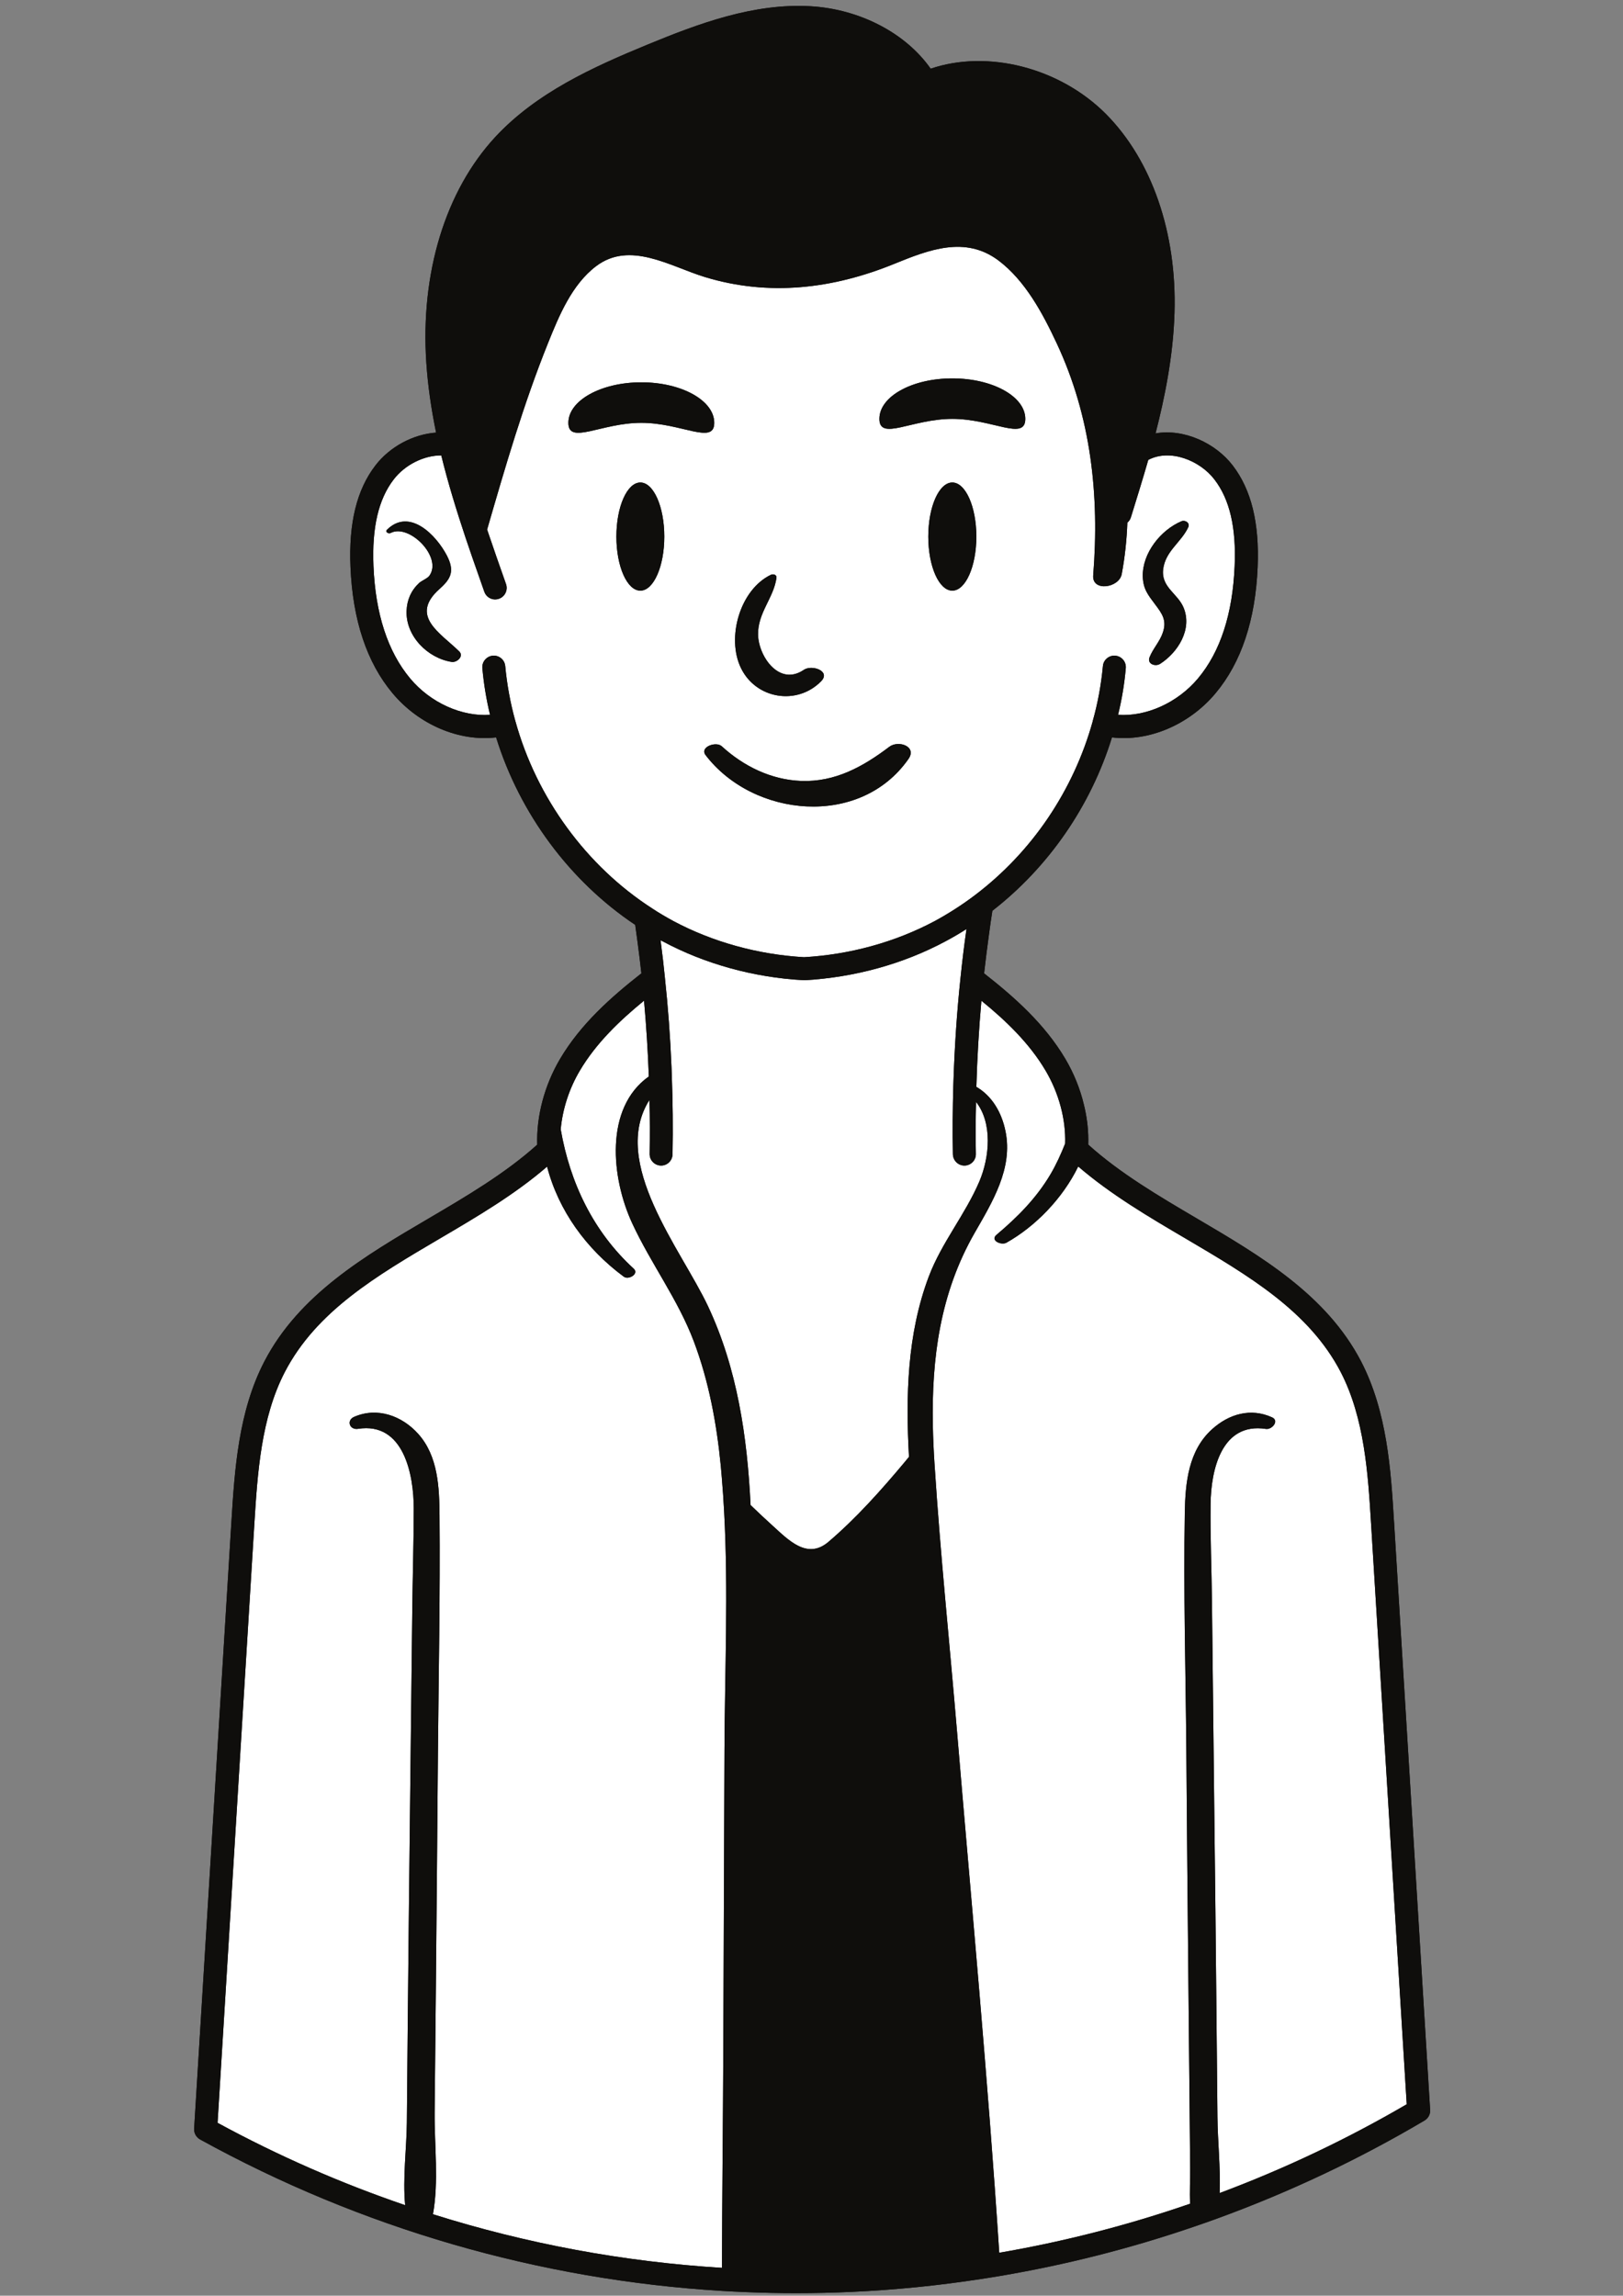
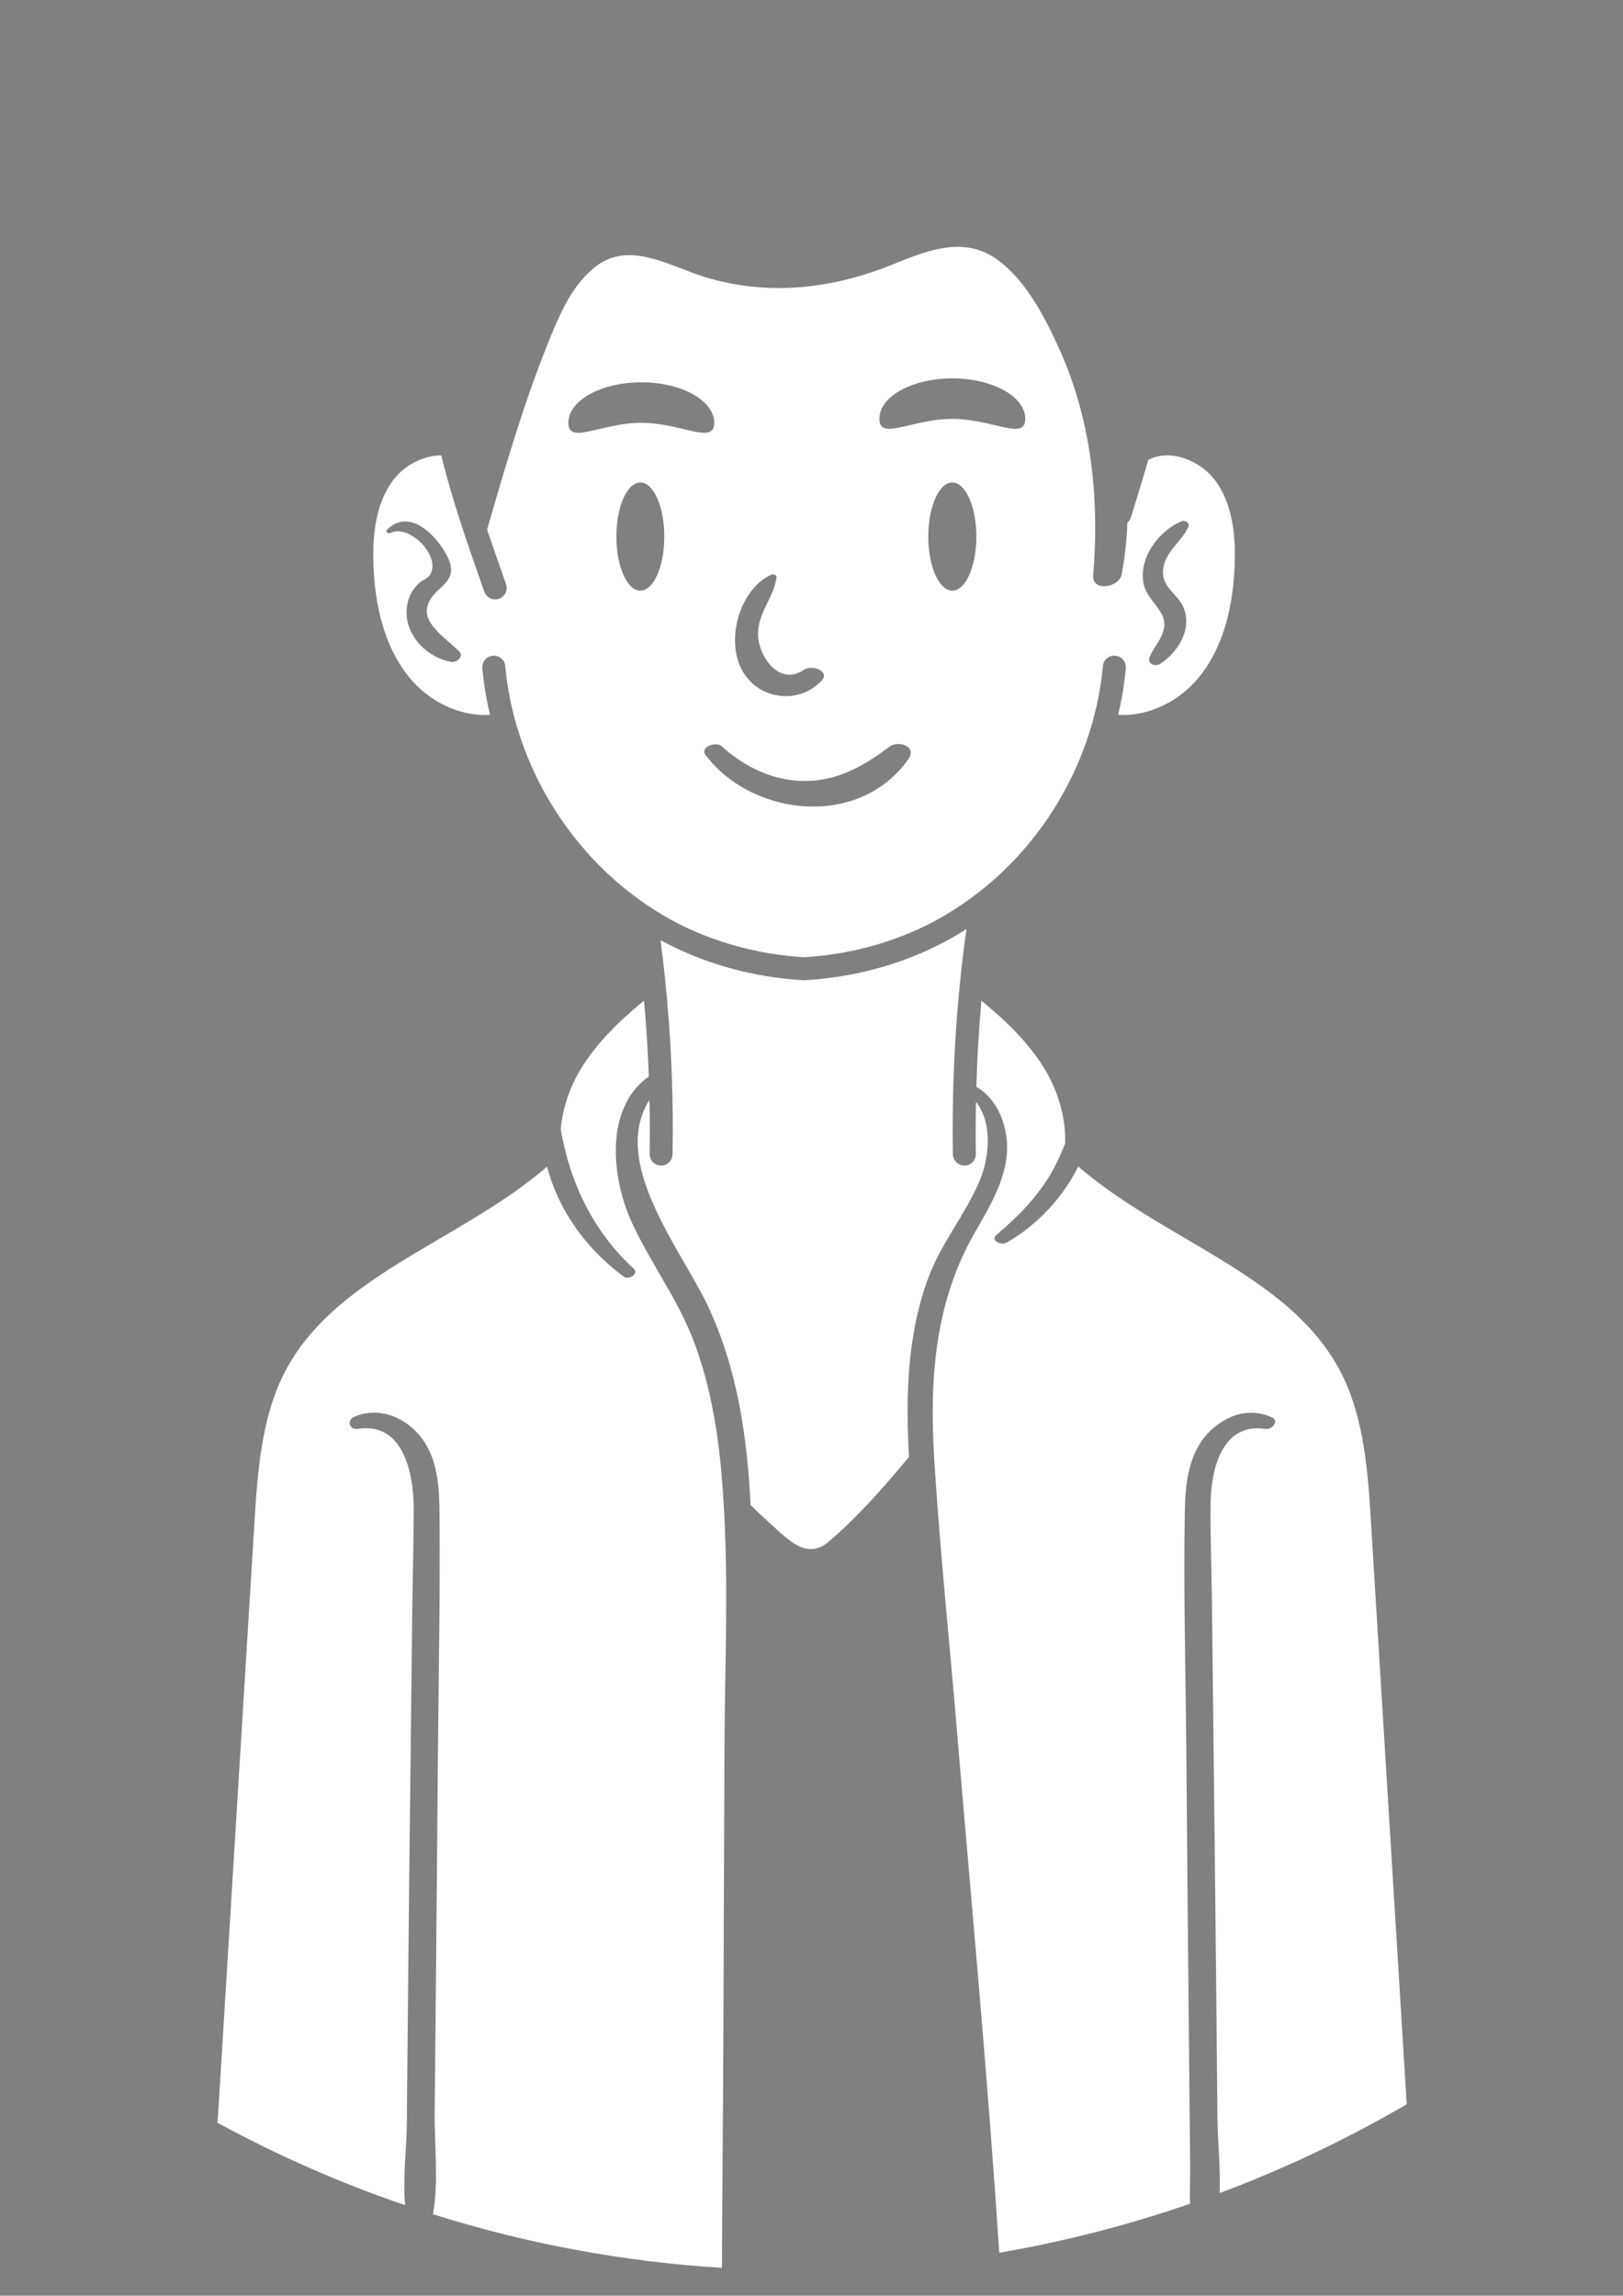
<svg xmlns="http://www.w3.org/2000/svg" width="1190.25pt" height="1683.75pt" viewBox="0 0 1190.25 1683.75">
  <rect x="0" y="0" width="1190.25" height="1683.75" fill="#808080" stroke="none" />
  <defs>
    <clipPath id="clip1">
      <path d="M 142.023 4 L 1048.582 4 L 1048.582 1682 L 142.023 1682 Z M 142.023 4 " />
    </clipPath>
    <clipPath id="clip2">
-       <path d="M 142.023 4 L 1048.582 4 L 1048.582 1682 L 142.023 1682 Z M 142.023 4 " />
-     </clipPath>
+       </clipPath>
  </defs>
  <g id="surface1">
    <g clip-path="url(#clip1)" clip-rule="nonzero">
-       <path style=" stroke:none;fill-rule:nonzero;fill:rgb(5.879%,5.489%,4.709%);fill-opacity:1;" d="M 1022.34 1116.27 C 1020.059 1078.426 1017.371 1035.547 998.168 998.473 C 972.684 949.523 924.5 921.172 877.898 893.762 C 850.133 877.422 821.426 860.578 798.09 839.508 C 798.09 838.199 798.125 836.891 798.125 835.582 C 798.09 827.195 796.98 818.641 794.867 810.117 C 792.113 798.508 787.48 787.102 781.301 776.633 C 766.191 751.066 743.965 731.34 721.707 713.891 C 722.812 704.062 724.055 694.129 725.434 684.234 C 726.105 679.133 726.875 673.766 727.781 667.992 C 769.082 635.887 799.969 591.062 815.48 540.836 C 842.41 544.09 872.09 531.641 891.496 508.391 C 910.332 485.879 920.707 454.742 922.32 415.891 C 923.664 383.648 917.719 359.258 904.055 341.406 C 891.465 324.992 868.363 314.234 847.445 317.852 C 854.027 292.281 860.406 261.457 861.348 229.32 C 863.094 170.699 844.758 117.594 811.051 83.598 C 777.137 49.547 724.289 36.191 682.523 50.383 C 664.359 24.422 630.715 6.703 594.488 4.578 C 552.82 2.168 512.363 17.242 474.574 32.836 C 434.781 49.246 393.414 67.961 363.234 100.477 C 326.645 139.965 308.207 200.359 312.664 266.227 C 313.781 282.594 316.125 299.371 319.824 317.285 C 303.145 318.496 285.973 327.484 275.297 341.406 C 261.629 359.223 255.664 383.582 257.039 415.891 C 258.656 454.742 269.016 485.879 287.82 508.359 C 307.23 531.641 336.914 544.055 363.84 540.836 C 381.164 596.73 417.926 646.352 465.84 678.328 C 466.418 682.523 467.02 686.648 467.555 690.875 C 468.633 699.129 469.602 706.746 470.375 713.891 C 448.117 731.34 425.852 751.066 410.742 776.633 C 399.328 795.926 393.324 818.605 393.992 839.543 C 370.621 860.578 341.988 877.422 314.188 893.762 C 267.574 921.137 219.398 949.488 193.914 998.473 C 174.742 1035.379 172.055 1078.359 169.707 1116.27 L 142.371 1561.227 C 142.176 1564.516 143.922 1567.566 146.738 1569.145 C 265.027 1634.367 395.762 1672.148 529.402 1680.234 C 535.512 1680.602 541.555 1680.902 547.633 1681.141 C 559.688 1681.641 571.773 1681.875 583.793 1681.875 C 597.492 1681.875 611.223 1681.574 624.957 1680.938 C 656.449 1679.496 687.809 1676.375 718.934 1671.578 C 723.637 1670.871 728.402 1670.133 733.07 1669.328 C 781.387 1661.176 829.164 1649.062 875.633 1633.125 C 881.238 1631.246 886.844 1629.234 892.418 1627.223 C 945.133 1608.031 996.203 1583.973 1044.719 1555.254 C 1047.402 1553.645 1049.051 1550.656 1048.812 1547.504 L 1022.355 1116.27 " />
-     </g>
+       </g>
    <path style=" stroke:none;fill-rule:nonzero;fill:rgb(100%,100%,100%);fill-opacity:1;" d="M 529.316 1083.289 C 529.082 1080.605 528.848 1077.922 528.613 1075.238 C 525.59 1044.168 519.848 1013.035 508.805 983.777 C 497.188 953.012 477.395 926.875 463.66 897.25 C 448.211 863.965 443.176 812.668 475.82 789.516 C 475.137 770.93 473.973 752.375 472.316 733.922 C 454.363 748.617 437.129 765.125 425.246 785.223 C 417.363 798.508 412.5 813.672 411.211 828.301 C 417.969 867.387 435.059 903.32 464.762 930.5 C 468.867 934.289 460.977 938.953 457.484 936.371 C 429.852 915.938 409.602 887.855 401.207 855.645 C 377.508 876.113 349.703 892.453 322.738 908.289 C 276.137 935.699 232.121 961.566 208.895 1006.258 C 191.359 1040.008 188.816 1081.074 186.559 1117.312 L 159.566 1556.965 C 203.855 1581.055 249.879 1601.219 297.121 1617.359 C 295.246 1597.598 298.172 1575.754 298.367 1556.832 C 298.602 1532.305 298.84 1507.781 299.035 1483.254 C 299.512 1433.062 300.047 1382.836 300.625 1332.676 C 301.188 1282.484 301.754 1232.293 302.332 1182.066 C 302.594 1156.836 303.406 1131.57 303.43 1106.34 C 303.43 1081.645 296.113 1042.695 262.578 1047.961 C 256.332 1048.934 253.879 1041.719 259.73 1039.172 C 276.609 1031.789 294.75 1038.332 306.695 1051.652 C 321.332 1067.992 322.172 1090.941 322.34 1111.742 C 322.84 1169.551 321.672 1227.359 321.164 1285.133 C 320.664 1344.184 320.219 1403.301 319.613 1462.352 C 319.352 1491.34 319.051 1520.363 318.75 1549.316 C 318.539 1573.035 321.871 1600.348 317.504 1624 C 386.242 1645.676 457.418 1658.895 529.453 1663.324 C 529.621 1609.172 530.223 1554.953 530.461 1500.801 C 530.695 1428.398 531.062 1356.027 531.297 1283.625 C 531.535 1225.684 534.188 1166.934 531.062 1108.891 C 530.629 1100.367 530.023 1091.812 529.316 1083.289 Z M 718.246 866.484 C 725.801 848.699 727.949 823.605 715.797 808.172 C 715.492 820.887 715.426 833.602 715.66 846.25 C 715.828 850.914 712.07 854.773 707.438 854.875 L 707.27 854.875 C 702.668 854.875 698.941 851.184 698.809 846.555 C 698.504 830.047 698.641 813.406 699.109 796.762 C 699.109 795.422 699.176 794.078 699.242 792.77 C 700.082 767.34 701.762 741.941 704.449 716.777 C 705.656 705.234 707.031 693.527 708.711 681.953 C 708.711 681.785 708.711 681.617 708.777 681.383 C 703.742 684.637 698.57 687.621 693.367 690.406 C 662.309 707.047 626.586 716.879 590.121 718.926 L 589.215 718.926 C 552.754 716.879 517.027 707.047 485.973 690.406 C 485.434 690.137 484.898 689.871 484.426 689.602 C 485.738 699.398 486.742 708.324 487.582 716.711 L 487.582 716.812 C 489.934 738.621 491.547 760.562 492.453 782.605 C 492.551 784.785 492.621 787 492.688 789.18 C 493.391 808.305 493.594 827.461 493.223 846.555 C 493.156 851.148 489.465 854.875 484.832 854.875 L 484.664 854.875 C 480.027 854.773 476.32 850.914 476.422 846.25 C 476.621 833.098 476.621 819.914 476.293 806.695 C 447.07 852.793 499.637 916.34 519.246 958.078 C 540.699 1003.742 548.02 1053.832 550.438 1103.855 C 555.707 1108.957 561.047 1113.957 566.484 1118.887 C 578.07 1129.355 591.902 1144.188 607.516 1130.898 C 627.895 1113.555 646.227 1092.953 663.383 1072.453 C 664.461 1071.18 665.535 1069.871 666.609 1068.527 C 664.156 1023.973 665.23 978.543 681.113 936.336 C 690.547 911.34 707.871 890.84 718.246 866.484 Z M 286.5 390.895 C 299.902 383.816 324.609 408.441 314.945 422.199 C 313.527 424.277 309.266 425.82 307.285 427.668 C 301.41 433.203 298.461 440.047 298.156 448.098 C 297.516 466.621 313.699 482.758 331.262 485.477 C 335.117 486.047 340.387 481.316 336.77 477.758 C 322.801 464.07 300.008 451.758 322.434 431.859 C 331.023 424.246 333.438 418.539 327.668 407.367 C 319.875 392.473 300.371 372.273 283.887 388.445 C 282.172 390.125 284.898 391.734 286.5 390.895 Z M 416.812 310.129 C 416.812 326.539 440.789 310.129 470.324 310.129 C 499.859 310.129 523.797 326.539 523.797 310.129 C 523.797 293.738 499.859 280.406 470.324 280.406 C 440.789 280.406 416.812 293.738 416.812 310.129 Z M 517.418 553.785 C 552.438 599.648 630.77 607.402 666.191 556.703 C 672.738 547.379 658.805 542.68 652.156 547.746 C 632.852 562.375 612.473 573.68 587.523 572.777 C 565.531 571.938 545.32 562.004 529.305 547.344 C 525.176 543.52 512.953 547.848 517.418 553.785 Z M 543.34 489.871 C 554.352 512.754 584.535 517.652 602.164 499.668 C 609.516 492.152 595.383 487.254 589.504 491.281 C 571.574 503.559 556.332 481.652 555.93 465.547 C 555.629 449.375 567.379 438.637 569.426 423.809 C 569.762 421.461 567.008 420.789 565.297 421.594 C 542.566 432.566 532.66 467.793 543.34 489.871 Z M 644.906 307.223 C 644.906 323.633 668.812 307.223 698.391 307.223 C 727.938 307.223 751.91 323.633 751.91 307.223 C 751.91 290.816 727.938 277.523 698.391 277.523 C 668.812 277.523 644.906 290.816 644.906 307.223 Z M 716.02 393.578 C 716.02 371.637 708.094 353.887 698.391 353.887 C 688.652 353.887 680.762 371.637 680.762 393.578 C 680.762 415.453 688.652 433.203 698.391 433.203 C 708.094 433.203 716.02 415.453 716.02 393.578 Z M 487.168 393.578 C 487.168 371.637 479.309 353.887 469.617 353.887 C 459.883 353.887 452.027 371.637 452.027 393.578 C 452.027 415.453 459.883 433.203 469.617 433.203 C 479.309 433.203 487.168 415.453 487.168 393.578 Z M 838.066 422.801 C 838.332 432.094 841.992 436.391 847.062 443.199 C 852.336 450.18 855.828 455.012 852.77 463.969 C 850.621 470.512 845.52 475.711 843 482.152 C 841.121 486.953 847.266 489.168 850.789 486.883 C 863.852 478.531 874.594 461.453 867.945 445.582 C 863.582 435.184 851.461 430.719 853.008 417.566 C 854.617 404.113 866.301 397.805 871.473 386.566 C 872.781 383.547 869.188 381.164 866.438 382.305 C 851.191 388.746 837.66 405.723 838.066 422.801 Z M 273.895 415.188 C 272.715 387.004 277.516 366.199 288.703 351.672 C 296.992 340.836 310.961 333.957 323.613 334.027 C 328.613 354.457 334.867 374.656 341.48 394.52 C 343.051 399.184 344.641 403.812 346.242 408.477 C 349.203 417.066 352.191 425.586 355.184 434.008 C 356.391 437.465 359.645 439.645 363.105 439.645 C 364.035 439.645 365.02 439.477 365.953 439.141 C 370.32 437.598 372.641 432.801 371.094 428.371 C 366.465 415.219 361.754 401.867 357.23 388.41 C 370.582 342.277 383.883 296.422 401.875 251.691 C 409.98 231.559 419.305 208.781 437.168 195.219 C 461.98 176.398 491.547 195.43 516.895 203.176 C 563.969 217.539 610.906 211.84 655.832 193.516 C 681.113 183.215 707.805 172.742 732.215 191.023 C 751.891 205.832 764.715 229.883 774.957 251.797 C 800.207 305.742 806.383 363.215 801.715 422.031 C 800.742 434.176 820.754 431.289 822.633 421.059 C 824.949 408.645 826.293 396.027 826.762 383.312 C 827.973 382.34 828.879 380.996 829.383 379.352 C 833.41 366.367 837.91 351.84 842.105 337.312 C 857.988 328.898 879.945 337.68 890.625 351.672 C 901.84 366.234 906.672 387.035 905.43 415.188 C 903.988 450.246 894.988 477.961 878.57 497.586 C 863.562 515.504 840.496 525.738 819.949 524.293 C 822.734 512.953 824.613 501.48 825.621 490.039 C 826.023 485.441 822.633 481.316 817.934 480.914 C 813.398 480.477 809.203 483.898 808.832 488.562 C 807.559 502.051 805.105 515.672 801.348 528.926 L 801.348 529.059 C 794.328 554.391 783.113 578.414 768.543 599.984 C 753.906 621.625 735.738 640.852 714.891 656.621 C 705.453 663.766 695.516 670.109 685.445 675.578 C 656.602 690.941 623.562 700.102 589.652 702.047 C 555.875 700.102 522.738 690.941 493.895 675.578 C 488.355 672.559 483.086 669.469 478.281 666.281 C 478.281 666.281 478.25 666.281 478.25 666.25 C 430.02 635.18 393.48 585.121 377.98 528.957 C 377.938 528.855 377.91 528.758 377.875 528.656 C 374.215 515.402 371.762 501.883 370.527 488.562 C 370.121 483.898 366.016 480.477 361.387 480.914 C 356.758 481.316 353.336 485.441 353.742 490.039 C 354.777 501.445 356.625 512.922 359.383 524.293 C 338.789 525.738 315.762 515.539 300.781 497.586 C 284.402 477.961 275.336 450.246 273.895 415.188 Z M 894.438 1608.469 C 895.176 1589.914 892.961 1570.285 892.828 1552.672 C 892.59 1527.039 892.355 1501.406 892.09 1475.773 C 891.617 1425.578 891.082 1375.422 890.477 1325.262 C 889.938 1275.102 889.402 1224.941 888.797 1174.816 C 888.562 1150.895 887.488 1126.906 887.789 1103.02 C 888.094 1078.055 895.816 1042.996 928.383 1048.027 C 932.816 1048.699 938.387 1042.055 932.883 1039.539 C 917.305 1032.426 901.355 1036.988 888.863 1048.262 C 871.605 1063.832 869.258 1087.352 868.887 1109.258 C 867.879 1166.934 869.492 1224.777 869.996 1282.484 C 870.465 1340.492 870.934 1398.469 871.539 1456.445 C 871.773 1485.469 872.078 1514.457 872.379 1543.445 C 872.512 1559.047 872.68 1574.68 872.816 1590.25 C 872.918 1598.738 872.312 1607.629 872.781 1616.285 C 827.152 1632.055 780.281 1644.098 732.805 1652.25 C 724.512 1524.723 712.527 1397.395 701.848 1270.035 C 696.41 1205.113 689.629 1140.16 685.43 1075.07 C 685.43 1074.602 685.363 1074.098 685.328 1073.629 C 684.727 1064.266 684.289 1054.941 684.121 1045.68 L 684.121 1045.645 C 683.148 996.359 689.391 948.551 714.676 904.395 C 727.637 881.781 742.98 856.988 737.406 829.812 C 734.586 815.719 727.398 803.777 716.02 797.133 C 716.621 776.062 717.863 754.926 719.711 733.957 C 737.707 748.617 754.934 765.156 766.785 785.223 C 776.555 801.73 781.727 821.055 781.121 838.77 C 778.066 846.453 774.641 854.035 770.375 861.281 C 760.035 878.762 746.234 892.652 730.824 905.637 C 725.855 909.797 734.316 913.555 738.078 911.441 C 759.297 899.496 779.273 879.031 790.723 855.547 C 814.527 876.043 842.328 892.453 869.324 908.289 C 915.895 935.73 959.91 961.602 983.18 1006.223 C 1000.738 1040.145 1003.258 1081.109 1005.473 1117.312 L 1031.629 1543.344 C 987.777 1568.977 941.812 1590.754 894.438 1608.469 " />
    <g clip-path="url(#clip2)" clip-rule="nonzero">
-       <path style=" stroke:none;fill-rule:nonzero;fill:rgb(5.879%,5.489%,4.709%);fill-opacity:1;" d="M 336.781 477.758 C 340.402 481.316 335.129 486.047 331.277 485.477 C 313.711 482.758 297.527 466.621 298.172 448.098 C 298.473 440.047 301.422 433.203 307.301 427.668 C 309.281 425.82 313.543 424.277 314.957 422.199 C 324.625 408.441 299.918 383.816 286.512 390.895 C 284.91 391.734 282.184 390.125 283.902 388.445 C 300.387 372.273 319.891 392.473 327.68 407.367 C 333.453 418.539 331.039 424.246 322.449 431.859 C 300.02 451.758 322.816 464.07 336.781 477.758 Z M 487.18 393.578 C 487.18 415.453 479.324 433.203 469.629 433.203 C 459.898 433.203 452.039 415.453 452.039 393.578 C 452.039 371.637 459.898 353.887 469.629 353.887 C 479.324 353.887 487.18 371.637 487.18 393.578 Z M 470.34 310.129 C 440.801 310.129 416.824 326.539 416.824 310.129 C 416.824 293.738 440.801 280.406 470.34 280.406 C 499.871 280.406 523.812 293.738 523.812 310.129 C 523.812 326.539 499.871 310.129 470.34 310.129 Z M 543.352 489.871 C 532.676 467.793 542.578 432.566 565.312 421.594 C 567.023 420.789 569.777 421.461 569.441 423.809 C 567.391 438.637 555.641 449.375 555.941 465.547 C 556.348 481.652 571.59 503.559 589.52 491.281 C 595.395 487.254 609.531 492.152 602.176 499.668 C 584.551 517.652 554.363 512.754 543.352 489.871 Z M 529.316 547.344 C 545.332 562.004 565.547 571.938 587.539 572.777 C 612.484 573.68 632.863 562.375 652.172 547.746 C 658.82 542.68 672.754 547.379 666.203 556.703 C 630.781 607.402 552.449 599.648 517.434 553.785 C 512.965 547.848 525.188 543.52 529.316 547.344 Z M 716.031 393.578 C 716.031 415.453 708.105 433.203 698.402 433.203 C 688.668 433.203 680.777 415.453 680.777 393.578 C 680.777 371.637 688.668 353.887 698.402 353.887 C 708.105 353.887 716.031 371.637 716.031 393.578 Z M 644.918 307.223 C 644.918 290.816 668.824 277.523 698.402 277.523 C 727.949 277.523 751.922 290.816 751.922 307.223 C 751.922 323.633 727.949 307.223 698.402 307.223 C 668.824 307.223 644.918 323.633 644.918 307.223 Z M 847.078 443.199 C 842.008 436.391 838.348 432.094 838.078 422.801 C 837.676 405.723 851.207 388.746 866.449 382.305 C 869.203 381.164 872.797 383.547 871.484 386.566 C 866.316 397.805 854.633 404.113 853.02 417.566 C 851.477 430.719 863.594 435.184 867.961 445.582 C 874.609 461.453 863.863 478.531 850.805 486.883 C 847.277 489.168 841.133 486.953 843.016 482.152 C 845.531 475.711 850.637 470.512 852.785 463.969 C 855.84 455.012 852.348 450.18 847.078 443.199 Z M 894.453 1608.469 C 895.191 1589.914 892.973 1570.285 892.84 1552.672 C 892.605 1527.039 892.371 1501.406 892.102 1475.773 C 891.633 1425.578 891.094 1375.422 890.488 1325.262 C 889.953 1275.102 889.414 1224.941 888.812 1174.816 C 888.574 1150.895 887.5 1126.906 887.805 1103.02 C 888.105 1078.055 895.828 1042.996 928.395 1048.027 C 932.828 1048.699 938.402 1042.055 932.895 1039.539 C 917.316 1032.426 901.367 1036.988 888.879 1048.262 C 871.621 1063.832 869.27 1087.352 868.902 1109.258 C 867.895 1166.934 869.504 1224.777 870.008 1282.484 C 870.48 1340.492 870.949 1398.469 871.555 1456.445 C 871.789 1485.469 872.09 1514.457 872.391 1543.445 C 872.527 1559.047 872.695 1574.68 872.828 1590.25 C 872.93 1598.738 872.324 1607.629 872.797 1616.285 C 827.168 1632.055 780.293 1644.098 732.82 1652.25 C 724.527 1524.723 712.539 1397.395 701.863 1270.035 C 696.422 1205.113 689.641 1140.16 685.445 1075.07 C 685.445 1074.602 685.375 1074.098 685.344 1073.629 C 684.738 1064.266 684.301 1054.941 684.133 1045.68 L 684.133 1045.645 C 683.16 996.359 689.406 948.551 714.688 904.395 C 727.648 881.781 742.992 856.988 737.418 829.812 C 734.598 815.719 727.414 803.777 716.031 797.133 C 716.637 776.062 717.879 754.926 719.723 733.957 C 737.723 748.617 754.945 765.156 766.797 785.223 C 776.566 801.73 781.738 821.055 781.133 838.77 C 778.078 846.453 774.652 854.035 770.391 861.281 C 760.047 878.762 746.25 892.652 730.84 905.637 C 725.867 909.797 734.328 913.555 738.09 911.441 C 759.309 899.496 779.289 879.031 790.738 855.547 C 814.543 876.043 842.344 892.453 869.336 908.289 C 915.906 935.73 959.926 961.602 983.191 1006.223 C 1000.75 1040.145 1003.27 1081.109 1005.484 1117.312 L 1031.641 1543.344 C 987.793 1568.977 941.828 1590.754 894.453 1608.469 Z M 519.246 958.078 C 499.637 916.34 447.07 852.793 476.293 806.695 C 476.621 819.914 476.621 833.098 476.422 846.25 C 476.32 850.914 480.027 854.773 484.664 854.875 L 484.828 854.875 C 489.465 854.875 493.156 851.148 493.223 846.555 C 493.594 827.461 493.391 808.305 492.688 789.18 C 492.621 787 492.551 784.785 492.453 782.605 C 491.547 760.562 489.934 738.617 487.582 716.812 L 487.582 716.711 C 486.742 708.324 485.738 699.398 484.426 689.602 C 484.898 689.871 485.434 690.137 485.973 690.406 C 517.027 707.047 552.754 716.879 589.215 718.926 L 590.121 718.926 C 626.586 716.879 662.309 707.047 693.367 690.406 C 698.57 687.621 703.742 684.637 708.777 681.379 C 708.711 681.617 708.711 681.785 708.711 681.949 C 707.031 693.527 705.656 705.234 704.449 716.777 C 701.762 741.941 700.082 767.34 699.242 792.77 C 699.176 794.078 699.109 795.422 699.109 796.762 C 698.641 813.406 698.504 830.047 698.809 846.555 C 698.941 851.184 702.668 854.875 707.27 854.875 L 707.438 854.875 C 712.07 854.773 715.828 850.914 715.66 846.25 C 715.426 833.602 715.492 820.887 715.797 808.172 C 727.949 823.605 725.801 848.699 718.246 866.484 C 707.871 890.84 690.547 911.34 681.113 936.336 C 665.23 978.543 664.156 1023.973 666.609 1068.527 C 665.535 1069.871 664.461 1071.18 663.383 1072.453 C 646.227 1092.953 627.895 1113.555 607.516 1130.898 C 591.902 1144.188 578.07 1129.355 566.484 1118.887 C 561.047 1113.957 555.707 1108.957 550.438 1103.855 C 548.02 1053.832 540.699 1003.742 519.246 958.078 Z M 531.297 1283.625 C 531.062 1356.027 530.695 1428.398 530.461 1500.801 C 530.223 1554.953 529.621 1609.172 529.453 1663.324 C 457.418 1658.895 386.242 1645.676 317.504 1624 C 321.871 1600.348 318.539 1573.035 318.75 1549.316 C 319.051 1520.363 319.352 1491.34 319.613 1462.352 C 320.219 1403.301 320.664 1344.184 321.164 1285.133 C 321.672 1227.359 322.84 1169.551 322.34 1111.742 C 322.172 1090.941 321.332 1067.992 306.695 1051.652 C 294.75 1038.332 276.609 1031.789 259.73 1039.172 C 253.879 1041.719 256.332 1048.934 262.578 1047.961 C 296.113 1042.691 303.43 1081.645 303.43 1106.34 C 303.406 1131.57 302.594 1156.836 302.332 1182.066 C 301.754 1232.289 301.188 1282.484 300.625 1332.676 C 300.047 1382.836 299.512 1433.062 299.035 1483.254 C 298.84 1507.781 298.602 1532.305 298.367 1556.832 C 298.172 1575.754 295.246 1597.598 297.121 1617.359 C 249.879 1601.219 203.855 1581.055 159.566 1556.965 L 186.559 1117.312 C 188.816 1081.074 191.359 1040.008 208.895 1006.258 C 232.121 961.566 276.137 935.699 322.738 908.289 C 349.703 892.449 377.504 876.113 401.207 855.645 C 409.602 887.855 429.852 915.938 457.484 936.371 C 460.973 938.953 468.867 934.289 464.762 930.5 C 435.059 903.32 417.969 867.387 411.211 828.301 C 412.5 813.672 417.363 798.508 425.246 785.223 C 437.129 765.125 454.363 748.617 472.316 733.922 C 473.973 752.375 475.137 770.93 475.816 789.516 C 443.176 812.668 448.211 863.965 463.66 897.25 C 477.395 926.875 497.188 953.012 508.805 983.777 C 519.848 1013.035 525.59 1044.168 528.613 1075.238 C 528.848 1077.922 529.082 1080.605 529.316 1083.289 C 530.023 1091.812 530.629 1100.367 531.062 1108.891 C 534.188 1166.934 531.535 1225.68 531.297 1283.625 Z M 377.98 528.957 C 377.938 528.855 377.91 528.758 377.875 528.656 C 374.215 515.402 371.762 501.883 370.527 488.562 C 370.121 483.898 366.016 480.477 361.387 480.914 C 356.758 481.316 353.336 485.441 353.742 490.039 C 354.777 501.445 356.625 512.922 359.383 524.293 C 338.789 525.738 315.762 515.539 300.781 497.586 C 284.402 477.961 275.336 450.246 273.895 415.188 C 272.715 387.004 277.516 366.199 288.703 351.672 C 296.992 340.836 310.961 333.957 323.613 334.027 C 328.613 354.457 334.867 374.656 341.48 394.52 C 343.051 399.184 344.641 403.812 346.238 408.477 C 349.203 417.066 352.191 425.586 355.184 434.008 C 356.391 437.465 359.645 439.645 363.105 439.645 C 364.035 439.645 365.02 439.477 365.953 439.141 C 370.32 437.598 372.641 432.801 371.094 428.371 C 366.461 415.219 361.754 401.867 357.23 388.41 C 370.582 342.277 383.883 296.422 401.875 251.691 C 409.98 231.559 419.305 208.781 437.168 195.219 C 461.98 176.398 491.547 195.43 516.895 203.176 C 563.969 217.539 610.906 211.84 655.832 193.516 C 681.113 183.215 707.805 172.742 732.215 191.023 C 751.891 205.832 764.715 229.883 774.957 251.797 C 800.203 305.742 806.383 363.215 801.715 422.031 C 800.742 434.176 820.754 431.289 822.633 421.059 C 824.949 408.645 826.293 396.027 826.762 383.312 C 827.973 382.34 828.879 380.996 829.383 379.352 C 833.41 366.367 837.91 351.84 842.105 337.312 C 857.988 328.898 879.945 337.68 890.625 351.672 C 901.84 366.234 906.672 387.035 905.43 415.188 C 903.988 450.246 894.988 477.961 878.57 497.586 C 863.562 515.504 840.496 525.738 819.949 524.293 C 822.734 512.953 824.613 501.48 825.621 490.039 C 826.023 485.441 822.633 481.316 817.934 480.914 C 813.398 480.477 809.203 483.898 808.832 488.562 C 807.559 502.051 805.105 515.672 801.348 528.926 L 801.348 529.059 C 794.328 554.391 783.113 578.414 768.543 599.984 C 753.902 621.625 735.738 640.852 714.891 656.621 C 705.453 663.766 695.516 670.109 685.445 675.578 C 656.602 690.941 623.562 700.102 589.652 702.047 C 555.875 700.102 522.738 690.941 493.895 675.578 C 488.355 672.559 483.086 669.469 478.281 666.281 C 478.281 666.281 478.25 666.281 478.25 666.25 C 430.02 635.18 393.48 585.121 377.98 528.957 Z M 1022.328 1116.27 C 1020.043 1078.426 1017.359 1035.547 998.152 998.473 C 972.668 949.523 924.488 921.172 877.887 893.762 C 850.117 877.422 821.41 860.578 798.078 839.508 C 798.078 838.199 798.109 836.891 798.109 835.582 C 798.078 827.195 796.969 818.641 794.852 810.117 C 792.102 798.508 787.465 787.102 781.289 776.633 C 766.18 751.066 743.953 731.34 721.691 713.891 C 722.801 704.062 724.043 694.129 725.418 684.234 C 726.09 679.133 726.863 673.766 727.77 667.992 C 769.066 635.887 799.957 591.062 815.469 540.836 C 842.395 544.09 872.078 531.641 891.484 508.391 C 910.32 485.879 920.695 454.742 922.305 415.891 C 923.648 383.648 917.707 359.258 904.039 341.406 C 891.449 324.992 868.352 314.234 847.434 317.852 C 854.012 292.281 860.391 261.457 861.332 229.32 C 863.078 170.699 844.746 117.594 811.035 83.598 C 777.125 49.547 724.277 36.191 682.508 50.383 C 664.344 24.422 630.703 6.703 594.473 4.578 C 552.809 2.168 512.348 17.242 474.559 32.836 C 434.77 49.246 393.402 67.961 363.223 100.477 C 326.633 139.965 308.191 200.359 312.652 266.227 C 313.766 282.594 316.113 299.371 319.809 317.285 C 303.129 318.496 285.957 327.484 275.285 341.406 C 261.617 359.223 255.648 383.582 257.027 415.891 C 258.641 454.742 269.004 485.879 287.809 508.359 C 307.219 531.641 336.898 544.055 363.828 540.836 C 381.152 596.73 417.914 646.352 465.828 678.328 C 466.402 682.523 467.004 686.648 467.543 690.875 C 468.621 699.129 469.59 706.746 470.363 713.891 C 448.105 731.34 425.836 751.066 410.73 776.633 C 399.316 795.926 393.309 818.605 393.977 839.543 C 370.605 860.578 341.977 877.422 314.172 893.762 C 267.559 921.137 219.387 949.488 193.902 998.473 C 174.727 1035.379 172.039 1078.359 169.691 1116.27 L 142.359 1561.227 C 142.164 1564.516 143.906 1567.566 146.727 1569.145 C 265.012 1634.367 395.75 1672.148 529.387 1680.234 C 535.496 1680.602 541.543 1680.902 547.617 1681.141 C 559.672 1681.641 571.758 1681.875 583.781 1681.875 C 597.477 1681.875 611.211 1681.574 624.941 1680.938 C 656.438 1679.496 687.797 1676.375 718.922 1671.578 C 723.621 1670.871 728.391 1670.133 733.055 1669.328 C 781.371 1661.176 829.148 1649.062 875.617 1633.125 C 881.227 1631.246 886.832 1629.234 892.406 1627.223 C 945.121 1608.031 996.188 1583.973 1044.703 1555.254 C 1047.391 1553.645 1049.035 1550.656 1048.801 1547.504 L 1022.344 1116.27 " />
-     </g>
+       </g>
  </g>
</svg>